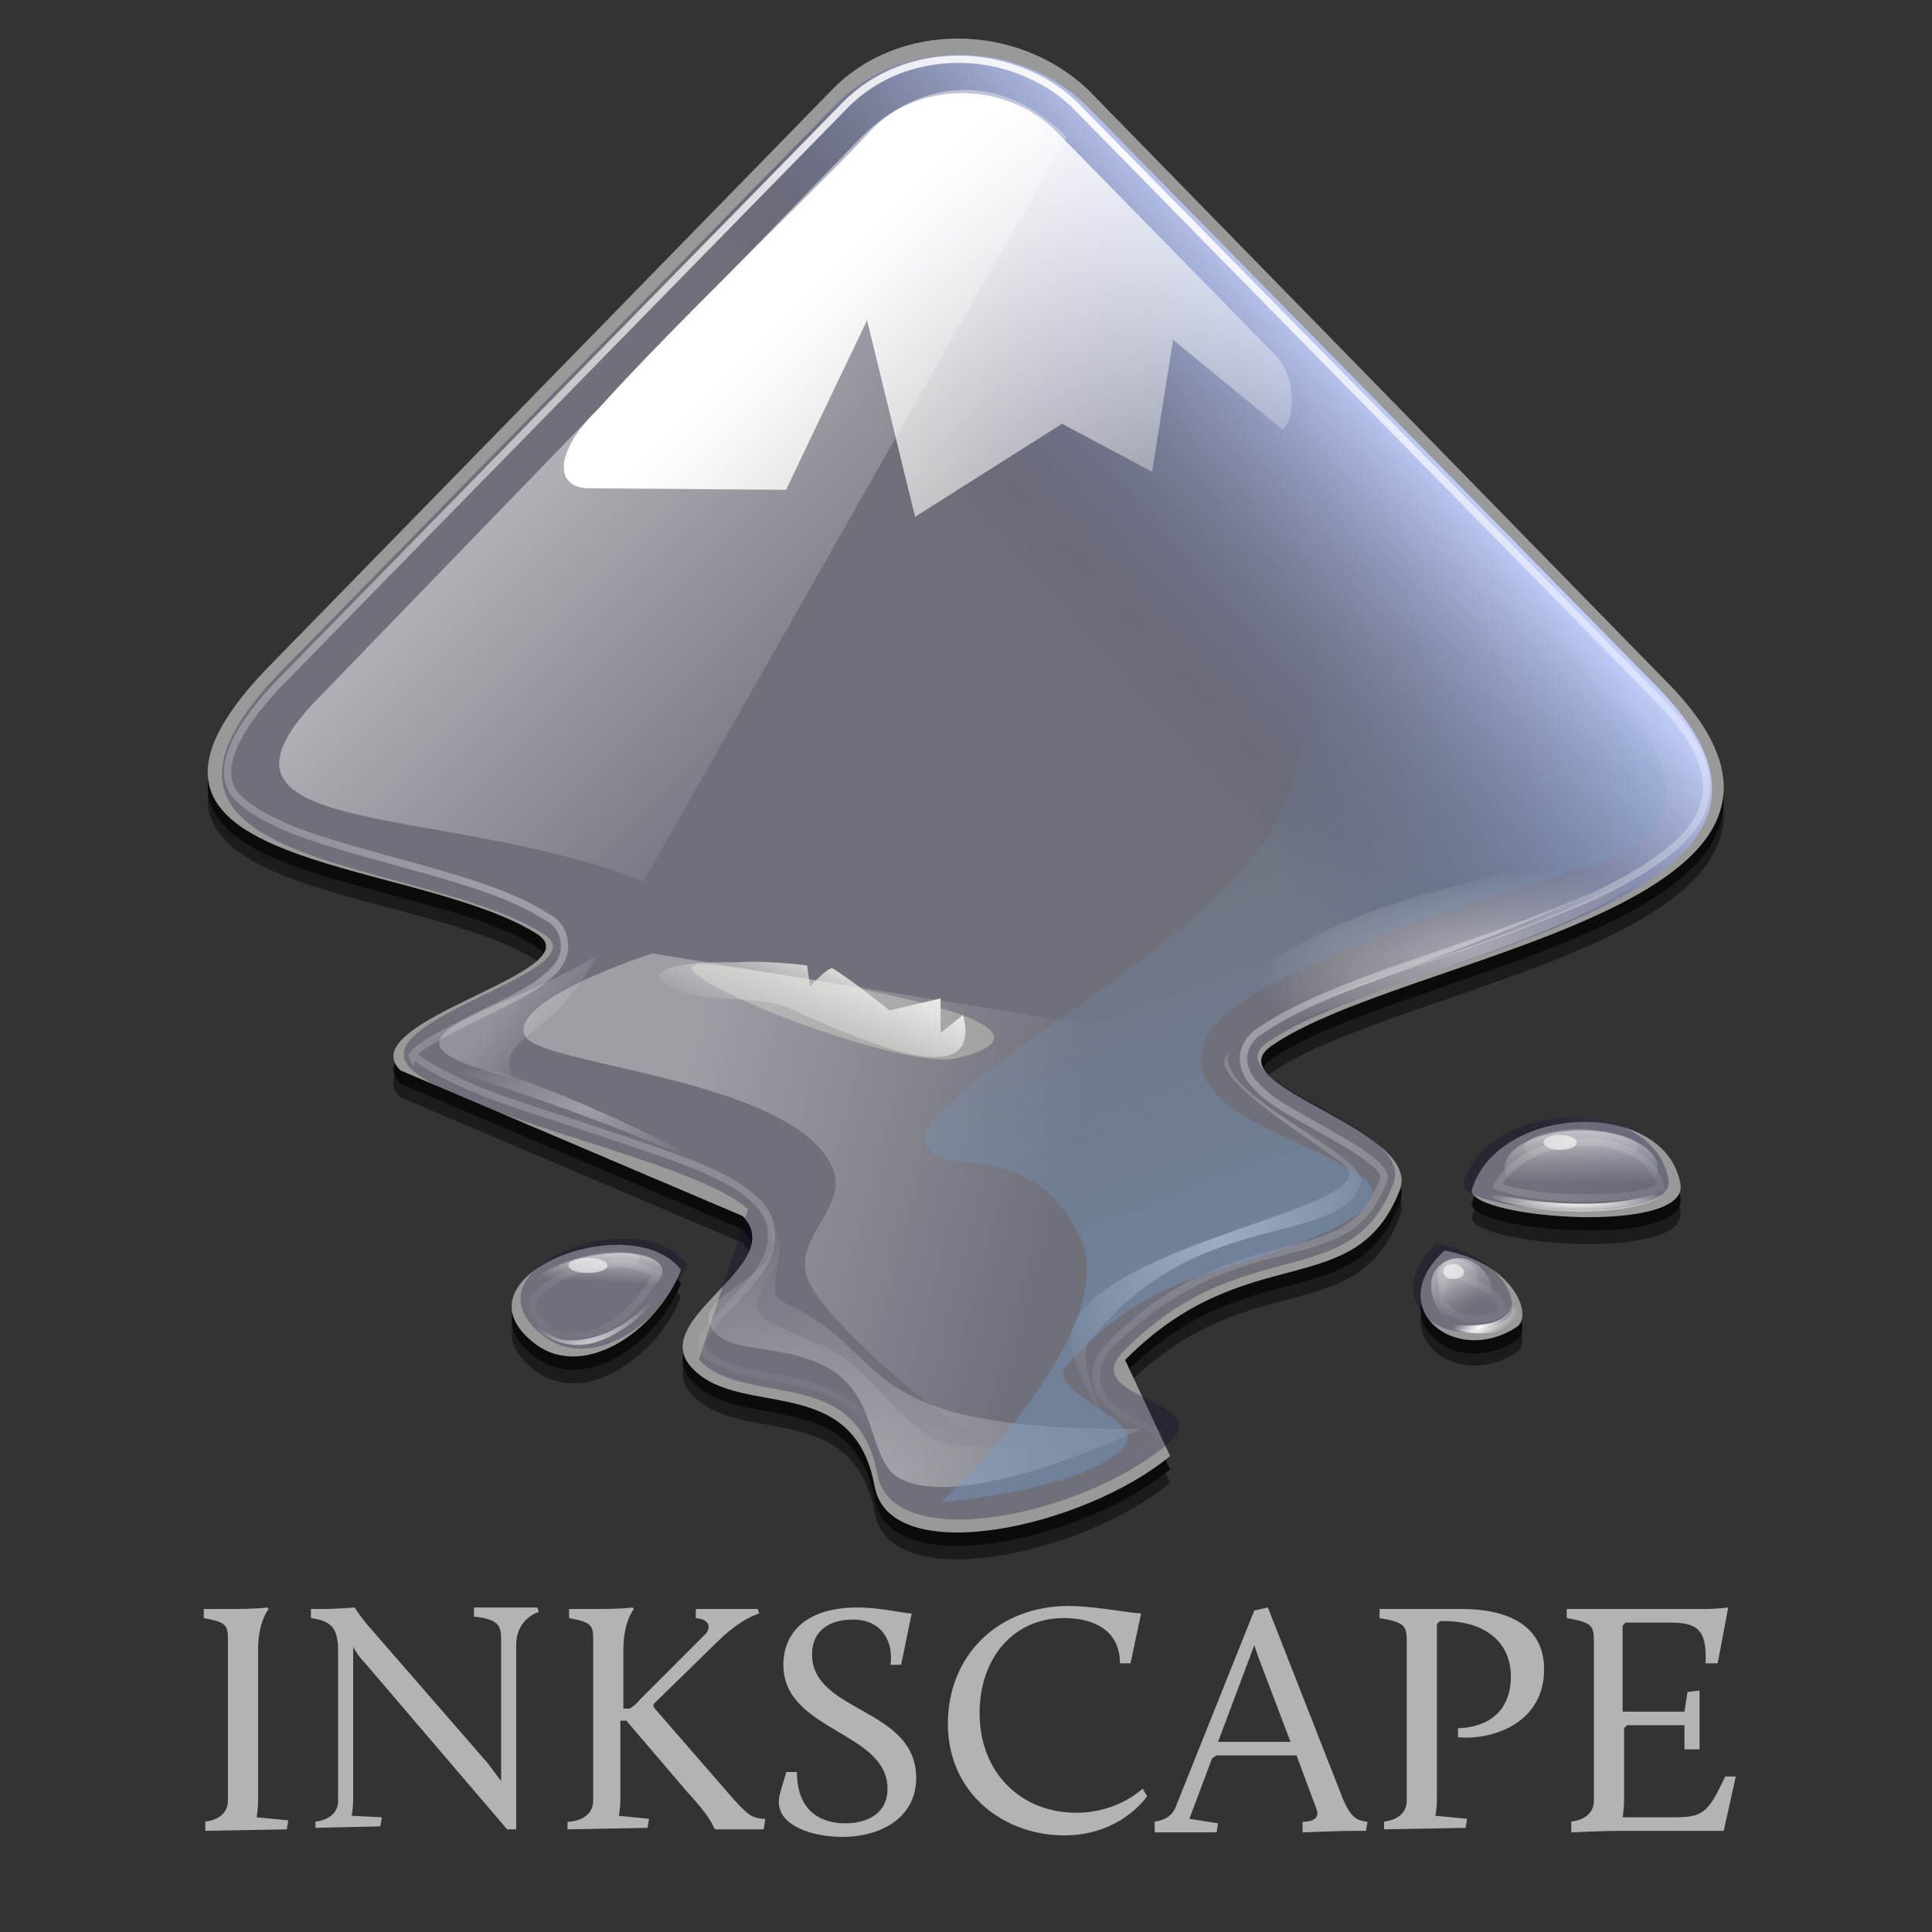
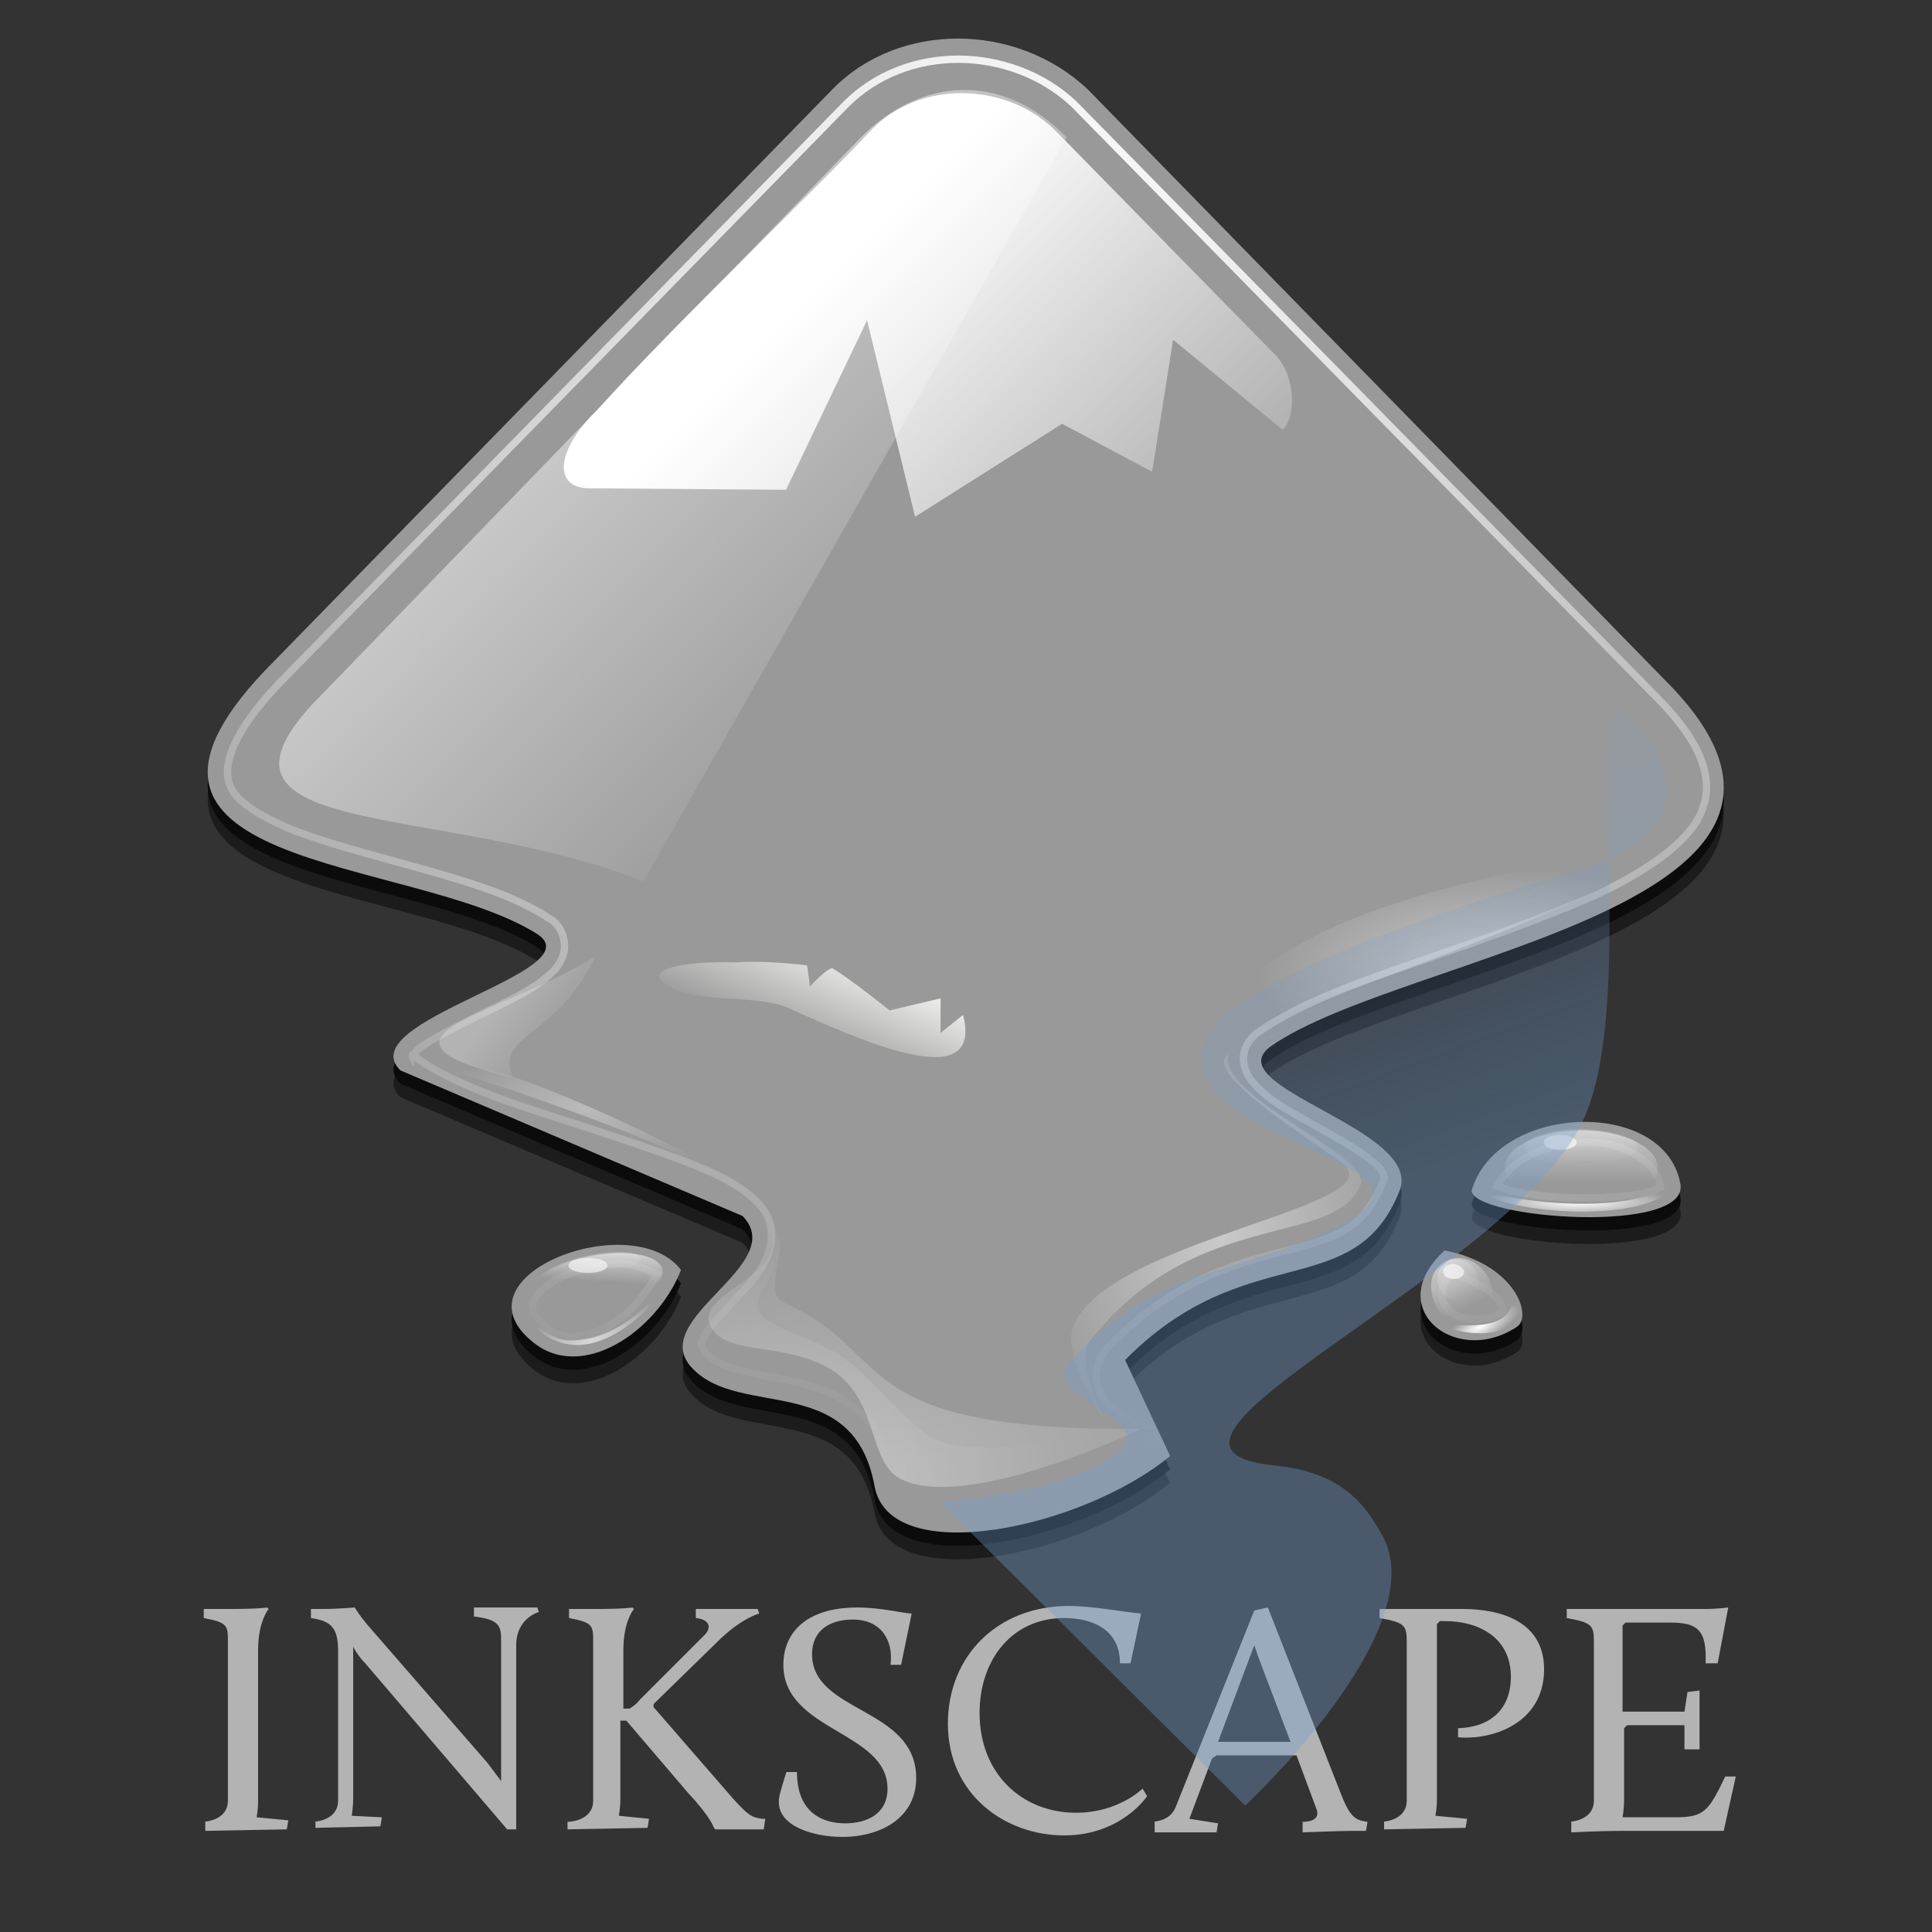
<svg xmlns="http://www.w3.org/2000/svg" xmlns:ns1="http://sodipodi.sourceforge.net/DTD/sodipodi-0.dtd" xmlns:ns2="http://www.inkscape.org/namespaces/inkscape" xmlns:xlink="http://www.w3.org/1999/xlink" viewBox="0 0 128 128" version="1.1" id="svg6774" ns1:docname="inkscape-original-wordmark_dark.svg" ns2:version="1.1.1 (3bf5ae0d25, 2021-09-20)">
  <rect x="0" y="0" width="128" height="128" fill="#333333" stroke="none" />
  <defs id="defs6778" />
  <ns1:namedview id="namedview6776" pagecolor="#ffffff" bordercolor="#666666" borderopacity="1.0" ns2:pageshadow="2" ns2:pageopacity="0.0" ns2:pagecheckerboard="0" showgrid="false" ns2:zoom="5.6171875" ns2:cx="63.910987" ns2:cy="64" ns2:window-width="1920" ns2:window-height="1017" ns2:window-x="-8" ns2:window-y="-8" ns2:window-maximized="1" ns2:current-layer="svg6774" />
  <path d="M13.5 120.7c1-.1 1.6-.6 1.6-1.4v-10.5c0-1.1 0-1.3-1.6-1.6v-.6h1.7c2 0 2.5-.1 2.5-.1l.1.1s-.7.8-.7 2.7v10c0 .6-.1 1.1-.1 1.1l2.1.2-.1.6-5.4.1v-.6zm7.3 0c1-.1 1.6-.6 1.6-1.4v-9.9c0-1.5-.4-2-1.8-2.2v-.6h.7c1.1 0 2.2-.1 2.2-.1s.3.5.8 1.1l8 9.2.9 1.2v-9.2c0-1 0-1.5-1.8-1.7v-.6h4.2l.1.3s-1.5.4-1.5 2.2v12.2h-.6l-9.4-11c-.3-.3-.6-.7-.8-1.1v10c0 .7-.1 1.2-.1 1.2l2 .1-.1.6-4.3.1v-.4zm16.9 0c1-.1 1.6-.6 1.6-1.4v-10.5c0-1.1 0-1.3-1.6-1.6v-.6h1.7c2 0 2.5-.1 2.5-.1l.1.1s-.7.8-.7 2.7v3.9h.4s.4-.2.7-.6l4.3-4.3c.4-.4.4-1-.6-1.1v-.6h4.1l.1.3s-1.2.3-2.8 1.9l-4.2 4.1v.2l5.3 6.1c1 1.1 1.2 1.2 1.9 1.3h.2l-.1.7h-3.2l-.1-.1s-.2-.7-1.7-2.3l-4.1-4.8h-.4v5.2c0 .6-.1 1.1-.1 1.1l2 .2-.1.6-5.3.1v-.5zm14.4-3.3h.7c0 2.7 1.7 3.4 3.2 3.4 1.4 0 2.8-.6 2.8-2.3 0-3.8-6.9-3.8-6.9-8.2 0-2.2 1.6-3.8 4.9-3.8 1.6 0 3.1.4 3.6.4l-.7 3.4H59c.2-1.6-.6-3-2.5-3-1.5 0-2.7.7-2.7 2.3 0 3.9 6.9 3.5 6.9 8.2 0 2.6-2.3 3.9-4.9 3.9-1.9 0-4.2-.7-4.2-2.3 0-.4.1-.7.5-2zm18.7-11c1.6 0 3.6.4 4.8.5l-.7 3.3h-.7c0-2.3-1.9-3-3.7-3-3.4 0-5.6 2.7-5.6 6.3 0 4 2.8 6.6 6.4 6.6 2.8 0 4.4-1.6 4.4-1.6l.3.5s-1.7 2.6-5.5 2.6c-3.9 0-7.7-2.7-7.7-7.4 0-4.5 3.3-7.8 8-7.8zm5.6 14.3c.9-.1 1.3-.5 1.5-1l5.2-13 .9-.2 4.9 12.5c.6 1.5 1 1.6 1.7 1.7l-.1.6h-.9c-.8 0-3.3.1-3.3.1v-.7c.6 0 1.2-.2.9-.9l-1.3-3.5h-5.3l-.3.2-1.5 4 1.9.3-.1.6h-4.1v-.7zm6.7-11.7l-2.4 6.4h4.8l-1.9-5c-.2-.5-.4-1.1-.5-1.4zm8.5 11.7c1-.1 1.6-.6 1.6-1.4v-10.5c0-1.1-.1-1.3-1.8-1.6v-.6h5.5c2.5 0 5.4.8 5.4 4 0 3.5-3.3 4.7-5.7 4.5v-.6c2.6-.1 3.5-1.7 3.5-3.4 0-2.6-2.1-3.7-4.4-3.7h-.3l-.2.2v11.6c0 .6-.1 1.1-.1 1.1l2.1.2-.1.6-5.4.1v-.5zm12.4 0c1-.1 1.6-.6 1.6-1.4v-10.5c0-1.1-.1-1.3-1.8-1.6v-.6h9.1c.9 0 1.6-.1 1.6-.1l-.7 3.7h-.8c.1-2.3-.6-2.7-2.4-2.7h-2.9l-.2.2v5.7h4.1l.2-1.3.8-.1v3.9h-1v-1.6h-3.8l-.2.2v4.7c0 .7-.1 1.2-.1 1.2h3.5c1.9 0 2.2-.4 3.3-2.7h.7l-.8 3.6h-6.9c-1.1 0-3.2.1-3.2.1v-.7z" id="path6569" style="fill:#b3b3b3" />
  <g transform="matrix(.994 0 0 .994 .389 -1.445)" id="g6772">
    <g opacity=".783" id="g6575">
      <path d="M55.1 8.288l-37.2 38.1c-14.1 14.1 9.1 12.9 17.5 18.2 3.9 2.5-12.5 5.8-9.1 9.1l22.8 9.7c3.2 3.3-6.6 6.9-3.3 10.2 3.2 3.3 10.7.2 12.1 7.8 1 5.6 13.9 2.8 19.7-2l-3-6.4c8.1-8.2 15.3-3.7 18.3-11.3 1.6-4.1-12.3-6.9-8.6-9.6 8.8-6.2 41.3-9.4 26.3-24.4l-38.5-39.4c-4.8-4.5-12.6-4.5-17 0zm42.6 73.4c0 1.9 14.7 3 13.9-.5-1.1-5.7-12.2-5.3-13.9.5zm-62.7 10c3.3 2.9 8.4-.6 10-4.7-3.2-4.2-15.2.3-10 4.7zm60.9-6c-4.2 3.8.7 7.8 4.8 5.1 1.1-.7-.1-4.2-4.8-5.1z" id="path6571" />
      <path opacity=".576" d="M55.1 9.188l-37.2 38.1c-14.1 14.1 9.1 12.9 17.5 18.2 3.9 2.5-12.5 5.8-9.1 9.1l22.8 9.7c3.2 3.3-6.6 6.9-3.3 10.2 3.2 3.3 10.7.2 12.1 7.8 1 5.6 13.9 2.8 19.7-2l-3-6.4c8.1-8.2 15.3-3.7 18.3-11.3 1.6-4.1-12.3-6.9-8.6-9.6 8.8-6.2 41.3-9.4 26.3-24.4l-38.5-39.4c-4.8-4.5-12.6-4.5-17 0zm42.6 73.4c0 1.9 14.7 3 13.9-.5-1.1-5.8-12.2-5.3-13.9.5zm-62.7 10c3.3 2.9 8.4-.6 10-4.7-3.2-4.3-15.2.3-10 4.7zm60.9-6.1c-4.2 3.8.7 7.8 4.8 5.1 1.1-.6-.1-4.2-4.8-5.1z" id="path6573" />
    </g>
    <path d="M55.1 7.4L17.9 45.5C3.8 59.6 27 58.4 35.4 63.7c3.9 2.5-12.5 5.8-9.1 9.1l22.8 9.7c3.2 3.3-6.6 6.9-3.3 10.2 3.2 3.3 10.7.2 12.1 7.8 1 5.6 13.9 2.8 19.7-2l-3-6.4c8.1-8.2 15.3-3.7 18.3-11.3 1.6-4.1-12.3-6.9-8.6-9.6 8.8-6.2 41.3-9.4 26.3-24.4L72.1 7.4c-4.8-4.5-12.6-4.5-17 0zm42.6 73.4c0 1.9 14.7 3 13.9-.5-1.1-5.7-12.2-5.3-13.9.5zM35 90.8c3.3 2.9 8.4-.6 10-4.7-3.2-4.2-15.2.3-10 4.7zm60.9-6c-4.2 3.8.7 7.8 4.8 5.1 1.1-.7-.1-4.2-4.8-5.1z" id="path6577" style="fill:#999999" />
    <path d="M55.1 7.4L17.9 45.5C3.8 59.6 27 58.4 35.4 63.7c3.9 2.5-12.5 5.8-9.1 9.1l22.8 9.7c3.2 3.3-6.6 6.9-3.3 10.2 3.2 3.3 10.7.2 12.1 7.8 1 5.6 13.9 2.8 19.7-2l-3-6.4c8.1-8.2 15.3-3.7 18.3-11.3 1.6-4.1-12.3-6.9-8.6-9.6 8.8-6.2 41.3-9.4 26.3-24.4L72.1 7.4c-4.8-4.5-12.6-4.5-17 0zm42.6 73.4c0 1.9 14.7 3 13.9-.5-1.1-5.7-12.2-5.3-13.9.5zM35 90.8c3.3 2.9 8.4-.6 10-4.7-3.2-4.2-15.2.3-10 4.7zm60.9-6c-4.2 3.8.7 7.8 4.8 5.1 1.1-.7-.1-4.2-4.8-5.1z" fill="none" id="path6579" />
    <defs id="defs6582">
-       <path id="inkscape-original-wordmark-a" d="M55.2 7.9L18.3 45.6c-13.9 13.9 9 12.8 17.3 18.1 3.8 2.5-12.3 5.7-9 9C29.9 76 46 79 49.3 82.2L46 92.3c3.1 3.3 10.6.2 12 7.7 1 5.5 13.8 2.8 19.5-2 3.6-3-6.2-3-2.9-6.3 8-8.1 15.2-3.7 18.1-11.2 1.6-4-12.2-6.9-8.5-9.5 8.8-6.2 40.9-9.3 26.1-24.1L72 7.9c-4.7-4.5-12.5-4.5-16.8 0zm-8.9 57.8c.8 0 27.5 3.6 17.2 6.3-3.9 1.1-21.9-6.3-17.2-6.3zm51.1 14.8c0 1.9 14.6 2.9 13.8-.4-1.2-5.7-12.2-5.3-13.8.4zm-62.1 10c3.3 2.9 8.3-.6 9.9-4.6-3.2-4.3-15.1.2-9.9 4.6zm60.3-6c-4.1 3.8.7 7.7 4.7 5.1 1.1-.8 0-4.2-4.7-5.1z" />
-     </defs>
+       </defs>
    <clipPath id="inkscape-original-wordmark-b">
      <use xlink:href="#inkscape-original-wordmark-a" overflow="visible" id="use6584" />
    </clipPath>
    <g transform="matrix(.991 0 0 .991 .605 .604)" clip-path="url(#inkscape-original-wordmark-b)" id="g6594">
      <linearGradient id="inkscape-original-wordmark-c" gradientUnits="userSpaceOnUse" x1="91.626" y1="-56.37" x2="71.669" y2="-74.414" gradientTransform="matrix(.985 0 0 -.985 6.128 -23.064)">
        <stop offset="0" stop-color="#C0CDF9" id="stop6587" />
        <stop offset="1" stop-color="#07092D" stop-opacity=".288" id="stop6589" />
      </linearGradient>
      <path fill="url(#inkscape-original-wordmark-c)" d="M55.2 7.9L18.3 45.6c-13.9 13.9 9 12.8 17.3 18.1 3.8 2.5-12.3 5.7-9 9C29.9 76 46 79 49.3 82.2L46 92.3c3.1 3.3 10.6.2 12 7.7 1 5.5 13.8 2.8 19.5-2 3.6-3-6.2-3-2.9-6.3 8-8.1 15.2-3.7 18.1-11.2 1.6-4-12.2-6.9-8.5-9.5 8.8-6.2 40.9-9.3 26.1-24.1L72 7.9c-4.7-4.5-12.5-4.5-16.8 0zm-8.9 57.8c.8 0 27.5 3.6 17.2 6.3-3.9 1.1-21.9-6.3-17.2-6.3zm51.1 14.8c0 1.9 14.6 2.9 13.8-.4-1.2-5.7-12.2-5.3-13.8.4zm-62.1 10c3.3 2.9 8.3-.6 9.9-4.6-3.2-4.3-15.1.2-9.9 4.6zm60.3-6c-4.1 3.8.7 7.7 4.7 5.1 1.1-.8 0-4.2-4.7-5.1z" id="path6592" />
    </g>
    <linearGradient id="inkscape-original-wordmark-d" gradientUnits="userSpaceOnUse" x1="38.411" y1="-47.051" x2="60.967" y2="-69.606" gradientTransform="matrix(1.003 0 0 -1.003 -.413 -21.676)">
      <stop offset="0" stop-color="#fff" id="stop6596" />
      <stop offset="1" stop-color="#fff" stop-opacity="0" id="stop6598" />
    </linearGradient>
    <path opacity=".505" fill="url(#inkscape-original-wordmark-d)" d="M21.2 47.6c-10.1 10 7.6 7.2 21.3 12.6l28.2-49.6c-4.3-4.4-9.7-4-13.7 0l-35.8 37z" id="path6601" />
    <linearGradient id="inkscape-original-wordmark-e" gradientUnits="userSpaceOnUse" x1="50.814" y1="-44.11" x2="77.881" y2="-71.177" gradientTransform="matrix(.994 0 0 -.994 2.709 -22.463)">
      <stop offset="0" stop-color="#fff" id="stop6603" />
      <stop offset="1" stop-color="#fff" stop-opacity="0" id="stop6605" />
    </linearGradient>
    <path fill="url(#inkscape-original-wordmark-e)" d="M69.9 10.1l14.7 15c1.4 1.4 1.4 4.2.5 5l-7.3-6-1.4 8.8-6-3.2-9.8 6.2-3.2-13.1L52 34.1 38.9 34c-2.5 0-2.2-2.6.5-5.2 5.1-5.7 15.2-15.3 18.3-18.7 3.2-3.3 8.9-3.2 12.2 0z" id="path6608" />
    <radialGradient id="inkscape-original-wordmark-f" cx="55.343" cy="-368.06" r="27.608" gradientTransform="matrix(.827 0 0 -.553 1.123 -104.537)" gradientUnits="userSpaceOnUse">
      <stop offset="0" stop-color="#fff" id="stop6610" />
      <stop offset="1" stop-color="#fff" stop-opacity="0" id="stop6612" />
    </radialGradient>
    <path opacity=".217" fill="url(#inkscape-original-wordmark-f)" d="M49.7 80.9s1.6 2.4 1.4 3.6c-.3 2.3-5.2 3.4-4.1 5.4 1.1 2 4.9.9 8.1 2.9 3.2 2.1 2.3 6.3 4.7 7.3 4.5 2.1 16.4-3.6 15.8-3.4-.6.1-11.7 2.4-14.2.4-2.9-2.3-3.7-3.9-5.8-5.3-2-1.3-4.8-1.8-5.4-2.9-.6-1.1 1.3-2.4 1.4-4.4.1-1.2-1.9-3.6-1.9-3.6z" id="path6615" />
    <g opacity=".276" id="g6624">
      <radialGradient id="inkscape-original-wordmark-g" cx="148.42" cy="-316.346" r="27.608" gradientTransform="matrix(1.055 0 0 -.706 -97.55 -123.665)" gradientUnits="userSpaceOnUse">
        <stop offset="0" stop-color="#fff" id="stop6617" />
        <stop offset="1" stop-color="#fff" stop-opacity="0" id="stop6619" />
      </radialGradient>
      <path fill="url(#inkscape-original-wordmark-g)" d="M49.7 80.9s1.6 2.4 1.4 3.6c-.3 2.3-5.2 3.4-4.1 5.4 1.1 2 4.9.9 8.1 2.9 3.2 2.1 2.3 6.3 4.7 7.3 4.5 2.1 16.4-3.6 15.8-3.4-19.8.1-16.1-5-23.7-8.4-1.1-.5-.5-1.8-.3-3.8.1-1.2-1.9-3.6-1.9-3.6z" id="path6622" />
    </g>
    <radialGradient id="inkscape-original-wordmark-h" cx="-66.136" cy="-663.625" r="30.901" gradientTransform="matrix(.526 0 0 -.223 130.969 -83.733)" gradientUnits="userSpaceOnUse">
      <stop offset="0" stop-color="#fff" id="stop6626" />
      <stop offset="1" stop-color="#fff" stop-opacity="0" id="stop6628" />
    </radialGradient>
-     <path opacity=".453" fill="url(#inkscape-original-wordmark-h)" d="M83.2 70.5c17.7-6.5 23.4-7.4 29.3-13.3-6.7 5.8-21.1 8.8-32.7 13.9l3.4-.6z" id="path6631" />
    <g opacity=".512" id="g6640">
      <radialGradient id="inkscape-original-wordmark-i" cx="-59.555" cy="-676.361" r="30.901" gradientTransform="matrix(.526 0 0 -.223 130.969 -84.659)" gradientUnits="userSpaceOnUse">
        <stop offset="0" stop-color="#fff" id="stop6633" />
        <stop offset="1" stop-color="#fff" stop-opacity="0" id="stop6635" />
      </radialGradient>
      <path fill="url(#inkscape-original-wordmark-i)" d="M83.2 69.7c29.2-10.3 24.3-10.3 29.3-13.3-9.3 3.6-26.6 3.9-32.7 13.9l3.4-.6z" id="path6638" />
    </g>
    <linearGradient id="inkscape-original-wordmark-j" gradientUnits="userSpaceOnUse" x1="-48.211" y1="-329.198" x2="-48.099" y2="-334.893" gradientTransform="matrix(.526 0 0 -.526 130.306 -97.198)">
      <stop offset="0" stop-color="#fff" id="stop6642" />
      <stop offset="1" stop-color="#fff" stop-opacity="0" id="stop6644" />
    </linearGradient>
    <path opacity=".286" fill="url(#inkscape-original-wordmark-j)" d="M108.8 77.9c0 .6-1.7 1.2-3.8 1.2-2.1 0-3.8-.5-3.8-1.2 0-.6 1.7-1.2 3.8-1.2 2.1.1 3.8.6 3.8 1.2z" id="path6647" />
    <g opacity=".621" id="g6656">
      <linearGradient id="inkscape-original-wordmark-k" gradientUnits="userSpaceOnUse" x1="100.816" y1="-189.809" x2="100.816" y2="-193.824" gradientTransform="matrix(.709 0 0 -1.134 33.501 -139.476)">
        <stop offset="0" stop-color="#fff" id="stop6649" />
        <stop offset="1" stop-color="#fff" stop-opacity="0" id="stop6651" />
      </linearGradient>
      <path fill="url(#inkscape-original-wordmark-k)" d="M110.1 79.3c0 1.4-2.3 2.5-5.1 2.5s-5.1-1.1-5.1-2.5 2.3-2.5 5.1-2.5 5.1 1.1 5.1 2.5z" id="path6654" />
    </g>
    <radialGradient id="inkscape-original-wordmark-l" cx="-49.825" cy="-1837.368" r="12.716" gradientTransform="matrix(.526 0 0 -.078 130.969 -61.714)" gradientUnits="userSpaceOnUse">
      <stop offset="0" stop-color="#fff" id="stop6658" />
      <stop offset="1" stop-color="#fff" stop-opacity="0" id="stop6660" />
    </radialGradient>
    <path fill="url(#inkscape-original-wordmark-l)" d="M98 80.7c1.8 1.7 11.8 2.5 13.5-.5-3.2 2.3-10.4 1.5-13.5.5z" id="path6663" />
    <linearGradient id="inkscape-original-wordmark-m" gradientUnits="userSpaceOnUse" x1="-930.712" y1="-38.355" x2="-930.6" y2="-44.05" gradientTransform="matrix(.203 -.103 -.238 -.469 275.813 -28.596)">
      <stop offset="0" stop-color="#fff" id="stop6665" />
      <stop offset="1" stop-color="#fff" stop-opacity="0" id="stop6667" />
    </linearGradient>
    <path opacity=".286" fill="url(#inkscape-original-wordmark-m)" d="M98 86.2c.4.7.1 1.6-.5 1.9-.7.3-1.5 0-1.9-.7-.4-.7-.1-1.6.5-1.9s1.6 0 1.9.7z" id="path6670" />
    <g opacity=".621" id="g6679">
      <linearGradient id="inkscape-original-wordmark-n" gradientUnits="userSpaceOnUse" x1="-554.563" y1="-54.844" x2="-554.563" y2="-58.859" gradientTransform="matrix(.273 -.139 -.513 -1.011 218.865 -48.039)">
        <stop offset="0" stop-color="#fff" id="stop6672" />
        <stop offset="1" stop-color="#fff" stop-opacity="0" id="stop6674" />
      </linearGradient>
      <path fill="url(#inkscape-original-wordmark-n)" d="M98.8 86.6c.6 1.1.2 2.4-.8 2.9s-2.2 0-2.7-1.1c-.6-1.2-.3-2.4.7-2.9s2.2 0 2.8 1.1z" id="path6677" />
    </g>
    <radialGradient id="inkscape-original-wordmark-o" cx="-932.326" cy="131.174" r="12.716" gradientTransform="matrix(.203 -.103 -.035 -.069 292.115 2.923)" gradientUnits="userSpaceOnUse">
      <stop offset="0" stop-color="#fff" id="stop6681" />
      <stop offset="1" stop-color="#fff" stop-opacity="0" id="stop6683" />
    </radialGradient>
    <path fill="url(#inkscape-original-wordmark-o)" d="M95.5 89.6c1.4 1.1 6.9 1.3 4.8-2 .6 2.6-3.1 2.3-4.8 2z" id="path6686" />
    <radialGradient id="inkscape-original-wordmark-p" cx="-175.404" cy="-702.254" r="20.526" gradientTransform="matrix(.526 0 0 -.214 130.969 -74.982)" gradientUnits="userSpaceOnUse">
      <stop offset="0" stop-color="#fff" stop-opacity=".33" id="stop6688" />
      <stop offset="1" stop-color="#fff" stop-opacity="0" id="stop6690" />
    </radialGradient>
    <path fill="url(#inkscape-original-wordmark-p)" d="M28.3 72.5c0-.3 18.6 5.7 21.7 8.8-2.6-2.6-15.8-8.4-17.9-8.5-1.9 0-3.6-.1-3.8-.3z" id="path6693" />
    <g transform="matrix(.879 -.193 .234 .696 -20.21 36.726)" id="g6711">
      <linearGradient id="inkscape-original-wordmark-q" gradientUnits="userSpaceOnUse" x1="-46.833" y1="-423.586" x2="-46.72" y2="-429.281" gradientTransform="matrix(.463 .102 .123 -.366 118.863 -68.93)">
        <stop offset="0" stop-color="#fff" id="stop6695" />
        <stop offset="1" stop-color="#fff" stop-opacity="0" id="stop6697" />
      </linearGradient>
      <path opacity=".286" fill="url(#inkscape-original-wordmark-q)" d="M48.9 83.3c0 .6-1.7 1.2-3.8 1.2-2.1 0-3.8-.5-3.8-1.2 0-.6 1.7-1.2 3.8-1.2s3.8.6 3.8 1.2z" id="path6700" />
      <g opacity=".621" id="g6709">
        <linearGradient id="inkscape-original-wordmark-r" gradientUnits="userSpaceOnUse" x1="107.319" y1="-242.262" x2="107.319" y2="-246.277" gradientTransform="matrix(.623 .219 .166 -.789 18.372 -133.516)">
          <stop offset="0" stop-color="#fff" id="stop6702" />
          <stop offset="1" stop-color="#fff" stop-opacity="0" id="stop6704" />
        </linearGradient>
        <path fill="url(#inkscape-original-wordmark-r)" d="M50.2 84.7c0 1.4-2.3 2.5-5.1 2.5S40 86.1 40 84.7s2.3-2.5 5.1-2.5 5.1 1.1 5.1 2.5z" id="path6707" />
      </g>
    </g>
    <g opacity=".616" id="g6720">
      <radialGradient id="inkscape-original-wordmark-s" cx="-108.767" cy="-316.224" r="9.445" gradientTransform="matrix(.624 -.173 -.065 -.233 86.317 -1.652)" gradientUnits="userSpaceOnUse">
        <stop offset="0" stop-color="#fff" id="stop6713" />
        <stop offset="1" stop-color="#fff" stop-opacity="0" id="stop6715" />
      </radialGradient>
      <path fill="url(#inkscape-original-wordmark-s)" d="M34.2 88.3s1 2.7 3.8 2.8c2.8.1 6-3.3 6.2-4.6-.5 1.1-3.1 4.3-6.6 4.3-1.9 0-3.4-2.5-3.4-2.5z" id="path6718" />
    </g>
    <radialGradient id="inkscape-original-wordmark-t" cx="192.543" cy="21.454" r="49.468" gradientTransform="matrix(1.712 0 0 -1.685 -261.607 52.03)" gradientUnits="userSpaceOnUse">
      <stop offset="0" stop-color="#fff" id="stop6722" />
      <stop offset="1" stop-color="#fff" stop-opacity="0" id="stop6724" />
    </radialGradient>
    <path stroke="url(#inkscape-original-wordmark-t)" stroke-width=".488" d="M63.5 5.4c-2.8 0-5.5 1-7.5 3l-37.2 38c-3.4 3.4-4.2 5.6-4 6.9.1.6.4 1.2 1.1 1.7.7.6 1.7 1.1 2.8 1.6 2.4 1 5.6 1.8 8.8 2.7s6.3 1.8 8.6 3.3c.4.2.7.5.9.9.2.4.3 1 .2 1.4-.2.9-.8 1.4-1.3 1.8-1.1.9-2.7 1.6-4.3 2.4s-3.2 1.6-4 2.2c-.4.3-.5.6-.5.6s-.1-.2.1-.1c.5.5 2.1 1.4 4 2.2s4.4 1.6 6.9 2.4c2.4.8 4.9 1.6 7 2.4 2.1.8 3.8 1.6 4.9 2.7.6.6 1 1.3 1 2 .1.7-.1 1.4-.4 2-.6 1.2-1.5 2-2.3 2.9-.8.9-1.6 1.7-1.8 2.2-.1.3-.2.5-.1.6s0 .2.3.5c1.1 1.1 3.4 1.3 6.1 1.9 1.3.3 2.7.8 3.9 1.8 1.2 1 2.1 2.6 2.5 4.7.2.9.6 1.3 1.8 1.7 1.1.4 2.9.4 4.8.1 3.8-.6 8.4-2.4 11-4.6.2-.1.1-.1.2-.2-.2-.1-.6-.4-1.3-.7-.8-.4-1.8-.8-2.5-1.7-.4-.5-.6-1.2-.5-1.9.1-.7.5-1.3 1-1.8 4.3-4.3 8.5-5.4 11.7-6.2 1.6-.4 2.9-.8 3.9-1.4 1-.6 1.8-1.5 2.5-3.2.1-.2.1-.2 0-.5s-.4-.6-.8-.9c-.8-.7-2.3-1.5-3.7-2.3-1.4-.8-2.8-1.5-3.7-2.4-.5-.5-1-1-1.1-1.9-.1-.9.5-1.7 1.2-2.1 2.5-1.7 6.2-3.1 10.3-4.5 4.1-1.4 8.4-2.9 12-4.5 3.6-1.7 6.2-3.6 7-5.5.4-1 .5-1.9.1-3.2-.4-1.3-1.4-2.8-3.2-4.6L71.2 8.4c-2.1-2-5-3-7.7-3zm41.4 72.2c-2.4.1-4.6 1.2-5.5 2.9.3.1.5.2.9.3 1.2.3 3 .5 4.7.5 1.7 0 3.4-.1 4.5-.4.5-.1.7-.3.8-.3-.2-1-.8-1.7-1.7-2.2-1-.6-2.3-.9-3.7-.8zm-63.6 8.1c-1.9-.1-4.3.6-5.4 1.6-.6.5-.8.9-.8 1.2 0 .3.1.7.8 1.3 1.2 1.1 2.6.9 4.2.1 1.3-.7 2.5-2.1 3.3-3.5-.6-.3-1.2-.6-2.1-.7zm55 .6c-.4.5-.6 1-.6 1.3 0 .5.1.8.5 1.2.7.6 2.1.9 3.6.1 0-.2-.1-.4-.3-.8-.5-.6-1.6-1.3-3.2-1.8z" fill="none" id="path6727" />
    <g opacity=".325" id="g6736">
      <linearGradient id="inkscape-original-wordmark-u" gradientUnits="userSpaceOnUse" x1="-216.308" y1="-354.586" x2="-163.979" y2="-368.423" gradientTransform="matrix(.485 0 0 -.485 149.184 -95.38)">
        <stop offset="0" stop-color="#fff" id="stop6729" />
        <stop offset="1" stop-color="#fff" stop-opacity="0" id="stop6731" />
      </linearGradient>
-       <path fill="url(#inkscape-original-wordmark-u)" d="M43.1 65c-2.2.7-9.5 3.4-8.5 5.5 1 2 17.9 2.8 20.5 8.8 1.1 2.6-2.6 4.6-1.7 7.3.7 2.1 6.3 7.3 9.9 9.7 2.8 1.9 6.5-1.6 5-4.4-2.4-4.6 8.1-10.2 12.9-12.8 2.8-1.5-5.7-8.8-5.7-8.8L43.1 65z" id="path6734" />
    </g>
    <linearGradient id="inkscape-original-wordmark-v" gradientUnits="userSpaceOnUse" x1="15.146" y1="-105.339" x2="11.904" y2="-112.767" gradientTransform="matrix(.88 0 0 -.88 42.035 -27.857)">
      <stop offset="0" stop-color="#EEEEEC" id="stop6738" />
      <stop offset="1" stop-color="#EEEEEC" stop-opacity="0" id="stop6740" />
    </linearGradient>
    <path fill="url(#inkscape-original-wordmark-v)" d="M43.9 67c2 1.5 6 .6 8.4 1.7 5.7 2.6 12.8 5.5 11.5.4l-1.5 1.2V68l-3.4.8s-2.6-2.1-3.8-2.8c-.3-.1-1.5 1.2-1.5 1.2l-.2-1.4c-1.7-.2-3.3-.3-4.8-.2-3.6-.1-6 .5-4.7 1.4z" id="path6743" />
    <g opacity=".478" id="g6752">
      <radialGradient id="inkscape-original-wordmark-w" cx="21.139" cy="-251.475" r="20.27" gradientTransform="matrix(.656 0 0 -.834 66.991 -125.902)" gradientUnits="userSpaceOnUse">
        <stop offset="0" stop-color="#fff" id="stop6745" />
        <stop offset="1" stop-color="#fff" stop-opacity="0" id="stop6747" />
      </radialGradient>
      <path fill="url(#inkscape-original-wordmark-w)" d="M81.5 71.7c-.8 2.9 9.5 6.7 8.8 8.7-1.7 4.3-11 1.4-18.1 10.5-1 1.3 1.4 5.9 1.1 5.4s-2.8-4.4-2.2-6.3c2-5.9 21.6-8.1 18-11-2.1-1.6-9.5-6.1-7.6-7.3z" id="path6750" />
    </g>
    <path opacity=".586" fill="#fff" d="M104.7 77.6c0 .3-.5.5-1.1.5-.6 0-1.1-.2-1.1-.5s.5-.5 1.1-.5c.6 0 1.1.2 1.1.5zM97.2 86.2c0 .3-.3.5-.7.5-.4 0-.7-.2-.7-.5s.3-.5.7-.5c.3 0 .7.3.7.5zM40.1 85.8c0 .3-.6.5-1.3.5-.7 0-1.3-.2-1.3-.5s.6-.5 1.3-.5c.7 0 1.3.2 1.3.5z" id="path6754" />
    <linearGradient id="inkscape-original-wordmark-x" gradientUnits="userSpaceOnUse" x1="-233.056" y1="-336.04" x2="-224.899" y2="-342.521" gradientTransform="matrix(.49 0 0 -.49 147.66 -96.827)">
      <stop offset="0" stop-color="#fff" id="stop6756" />
      <stop offset="1" stop-color="#fff" stop-opacity="0" id="stop6758" />
    </linearGradient>
    <path opacity=".251" fill="url(#inkscape-original-wordmark-x)" d="M39.3 65.2c-6.5 4-16.5 5.4-5.5 8.1-1.3-2.9 2.9-2.6 5.5-8.1z" id="path6761" />
    <g opacity=".363" id="g6770">
      <linearGradient id="inkscape-original-wordmark-y" gradientUnits="userSpaceOnUse" x1="-125.584" y1="-365.933" x2="-150.045" y2="-300.07" gradientTransform="matrix(.485 0 0 -.485 149.184 -95.38)">
        <stop offset="0" stop-color="#729FCF" id="stop6763" />
        <stop offset="1" stop-color="#729FCF" stop-opacity="0" id="stop6765" />
      </linearGradient>
-       <path fill="url(#inkscape-original-wordmark-y)" d="M62.3 101.6s10-.9 12.3-3.8c1.3-1.7-5.4-3.6-3.9-5.3 5.4-6.2 10-5.9 16.3-8.5s4-3.9 1.9-5c-3.5-2-11.3-4-8.7-8.7 2.6-4.7 25.3-11.1 25.3-11.1 6.9-2.3 6-6.6 2.6-10.1L87.8 28.9s1 19.1-3.1 27.3c-5.1 10.1-32 21.4-20.7 22.7 4 .4 5.9 1.8 7.5 4.8 3.3 6.3-9.2 17.9-9.2 17.9z" id="path6768" />
+       <path fill="url(#inkscape-original-wordmark-y)" d="M62.3 101.6s10-.9 12.3-3.8c1.3-1.7-5.4-3.6-3.9-5.3 5.4-6.2 10-5.9 16.3-8.5s4-3.9 1.9-5c-3.5-2-11.3-4-8.7-8.7 2.6-4.7 25.3-11.1 25.3-11.1 6.9-2.3 6-6.6 2.6-10.1s1 19.1-3.1 27.3c-5.1 10.1-32 21.4-20.7 22.7 4 .4 5.9 1.8 7.5 4.8 3.3 6.3-9.2 17.9-9.2 17.9z" id="path6768" />
    </g>
  </g>
</svg>